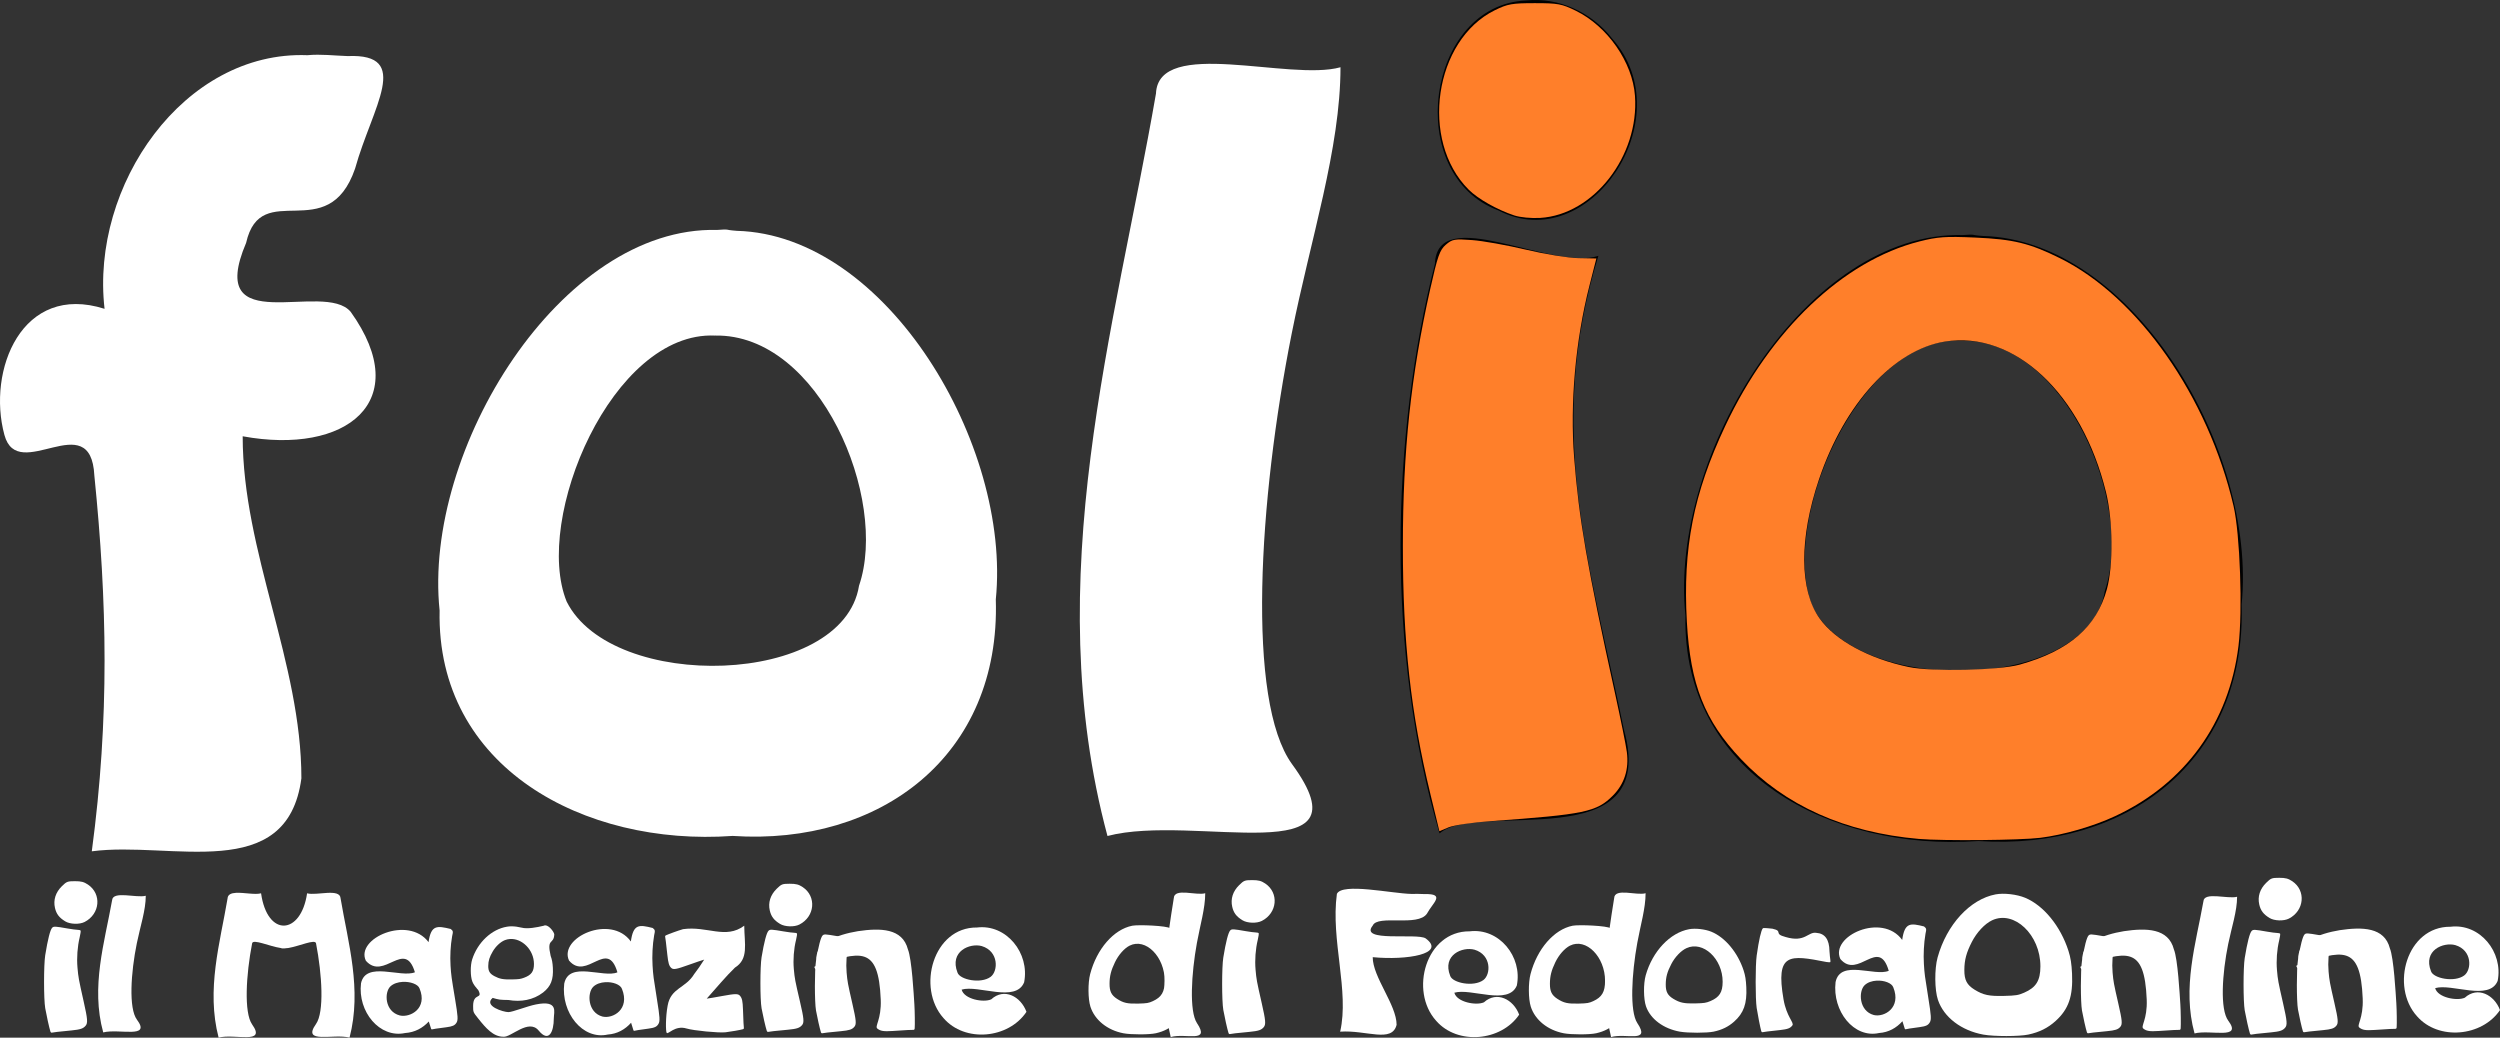
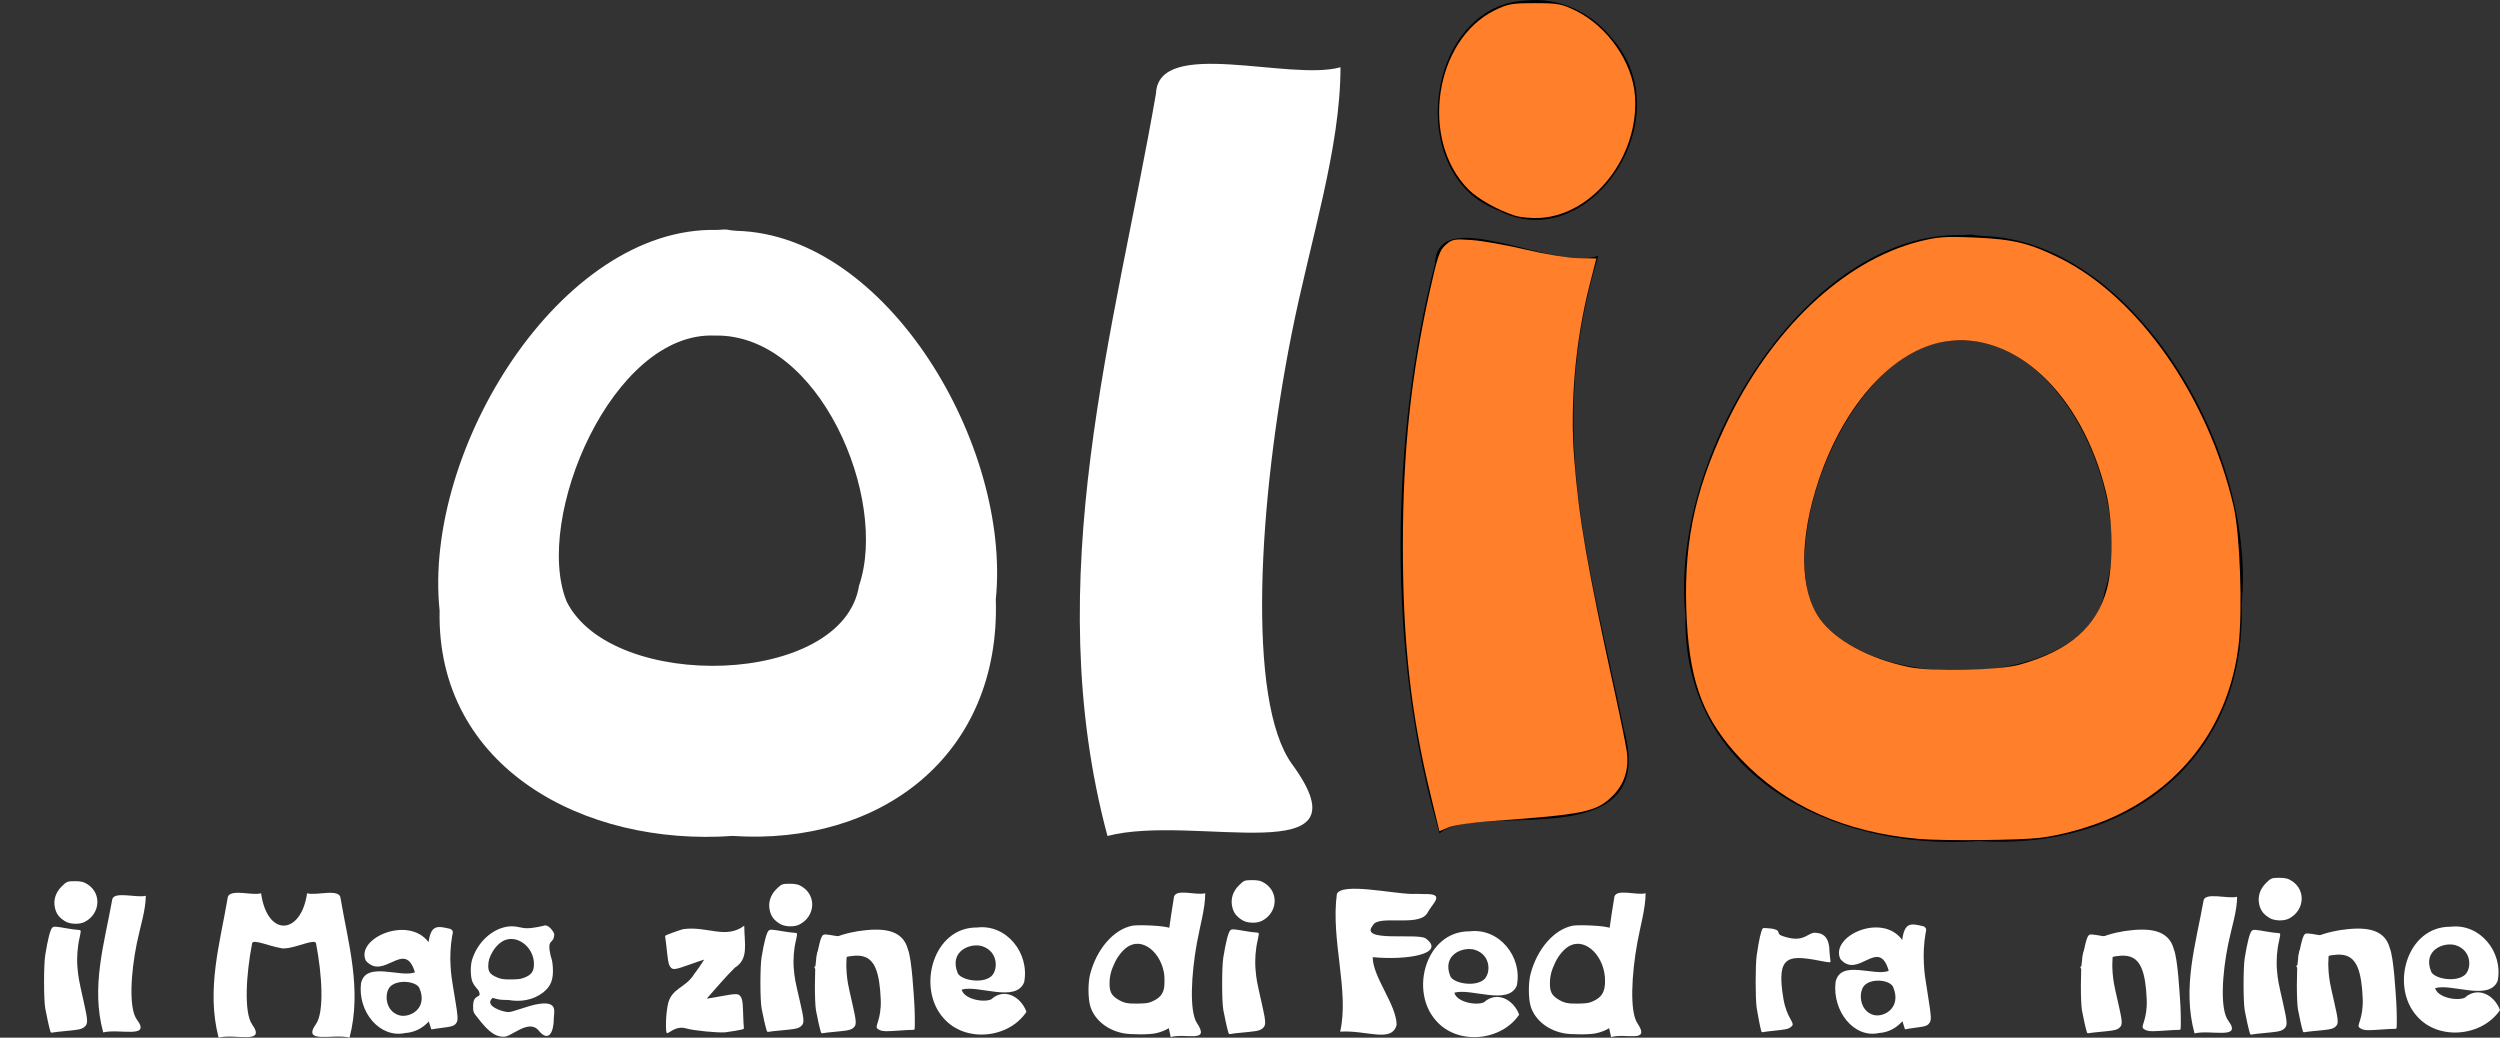
<svg xmlns="http://www.w3.org/2000/svg" xmlns:ns1="http://www.inkscape.org/namespaces/inkscape" xmlns:ns2="http://sodipodi.sourceforge.net/DTD/sodipodi-0.dtd" width="174.871" height="72.582" id="svg2987" version="1.1" ns1:version="0.48.4 r9939" ns2:docname="logoFolio.svg">
  <rect width="100%" height="100%" fill="#333333" stroke="none" />
  <defs id="defs2989" />
  <ns2:namedview id="base" pagecolor="#ffffff" bordercolor="#666666" borderopacity="1.0" ns1:pageopacity="0.0" ns1:pageshadow="2" ns1:zoom="11.2" ns1:cx="122.32734" ns1:cy="-5.0462328" ns1:document-units="px" ns1:current-layer="layer1" showgrid="true" fit-margin-top="0" fit-margin-left="0" fit-margin-right="0" fit-margin-bottom="0" units="cm" ns1:window-width="1366" ns1:window-height="721" ns1:window-x="-7" ns1:window-y="-10" ns1:window-maximized="1" showguides="true" ns1:guide-bbox="true">
    <ns1:grid type="xygrid" id="grid3019" empspacing="5" visible="true" enabled="true" snapvisiblegridlinesonly="true" originx="-80.645px" originy="-559.751px" />
  </ns2:namedview>
  <g ns1:label="Livello 1" ns1:groupmode="layer" id="layer1" transform="translate(-105.141,468.923)">
    <g transform="translate(88.214,-512.232)" style="font-size:40px;font-style:normal;font-weight:normal;line-height:125%;letter-spacing:0px;word-spacing:0px;fill:#000000;fill-opacity:1;stroke:none;font-family:Sans" id="flowRoot2995">
-       <path style="font-size:72px;font-variant:normal;font-weight:bold;font-stretch:normal;fill:#ffffff;font-family:Lato;-inkscape-font-specification:Lato Bold" d="m 38.433,47.17 c -8.648,-0.333 -15.192,9.117 -14.192,17.741 -5.784,-1.843 -8.234,4.309 -7.004,8.826 0.94,3.466 6.045,-2.095 6.29,2.839 0.893,8.82 1.071,16.926 -0.179,26.281 5.556,-0.735 13.674,2.341 14.661,-5.107 0,-8.094 -4.107,-15.83 -4.107,-23.924 7.226,1.33 12.053,-2.417 7.558,-8.701 -1.851,-2.235 -10.237,2.039 -7.317,-4.83 1.042,-4.595 5.718,0.317 7.621,-5.192 1.2,-4.326 4.017,-8.066 -0.518,-7.871 -0.937,-0.031 -1.875,-0.151 -2.812,-0.062 z" id="path3006" ns1:connector-curvature="0" ns2:nodetypes="cccccccccccc" />
+       <path style="font-size:72px;font-variant:normal;font-weight:bold;font-stretch:normal;fill:#ffffff;font-family:Lato;-inkscape-font-specification:Lato Bold" d="m 38.433,47.17 z" id="path3006" ns1:connector-curvature="0" ns2:nodetypes="cccccccccccc" />
      <path style="font-size:72px;font-variant:normal;font-weight:bold;font-stretch:normal;fill:#ffffff;font-family:Lato;-inkscape-font-specification:Lato Bold" d="M 67.083,59.393 C 56.151,59.12 46.5,74.774 47.677,86.013 47.444,96.988 57.77,102.521 68.17,101.781 78.516,102.469 86.924,96.164 86.582,85.237 87.663,74.458 78.98,59.736 68.459,59.455 c -1.016,-0.076 -0.358,-0.131 -1.376,-0.062 z m -0.147,7.388 c 7.326,-0.138 12.157,11.43 10.079,17.496 -1.131,7.07 -17.276,7.467 -20.451,1.112 -2.35,-5.779 3.19,-18.929 10.372,-18.607 z" id="path3008" ns1:connector-curvature="0" ns2:nodetypes="cccccccccc" />
      <path style="font-size:72px;font-variant:normal;font-weight:bold;font-stretch:normal;fill:#ffffff;font-family:Lato;-inkscape-font-specification:Lato Bold" d="m 97.786,49.85 c -2.857,16.492 -8.214,33.968 -3.393,51.935 6.095,-1.602 18.528,2.636 12.906,-5.032 -3.197,-4.416 -2.34,-18.459 -0.018,-30.119 1.31,-6.578 3.411,-12.936 3.411,-18.621 -3.57,0.997 -12.734,-2.133 -12.906,1.836 z" id="path3010" ns1:connector-curvature="0" ns2:nodetypes="cccscc" />
      <path style="font-size:72px;font-variant:normal;font-weight:bold;font-stretch:normal;font-family:Lato;-inkscape-font-specification:Lato Bold" d="m 123.702,43.339 c -7.031,0.297 -8.644,12.22 -1.965,14.688 6.31,3.293 12.89,-6.425 7.975,-12 -1.461,-1.879 -3.768,-2.913 -6.01,-2.688 z m -6.408,18.438 c -3.092,12.086 -3.418,27.208 0.326,39.83 2.626,-2.35 15.422,1.817 12.902,-7.25 -2.441,-11.824 -5.534,-20.97 -1.79,-33.152 -3.254,1.086 -11.28,-3.752 -11.437,0.571 z" id="path3012" ns1:connector-curvature="0" ns2:nodetypes="ccccccccc" />
      <path ns2:nodetypes="cccccccccc" ns1:connector-curvature="0" id="path3890" d="m 154.226,59.75 c -10.932,-0.272 -20.583,15.381 -19.406,26.621 -0.233,10.974 10.093,16.508 20.493,15.768 10.346,0.688 18.754,-5.617 18.412,-16.545 1.082,-10.778 -7.602,-25.5 -18.122,-25.781 -1.016,-0.076 -0.358,-0.131 -1.376,-0.062 z m -0.147,7.388 c 7.326,-0.138 12.157,11.43 10.079,17.496 -1.131,7.07 -17.276,7.467 -20.451,1.112 -2.35,-5.779 3.19,-18.929 10.372,-18.607 z" style="font-size:72px;font-variant:normal;font-weight:bold;font-stretch:normal;font-family:Lato;-inkscape-font-specification:Lato Bold" />
      <path style="fill:#ff7f2a;fill-opacity:1;stroke:#000000;stroke-width:0;stroke-linecap:round;stroke-linejoin:miter;stroke-miterlimit:0;stroke-opacity:0;stroke-dasharray:none" d="m 179.623,173.085 c -1.369,-5.641 -1.922,-10.637 -1.92,-17.351 0.002,-6.629 0.567,-11.939 1.908,-17.929 0.522,-2.33 0.67,-2.754 1.095,-3.121 0.452,-0.39 0.602,-0.417 1.839,-0.326 0.741,0.054 2.432,0.355 3.758,0.669 1.364,0.323 2.958,0.581 3.672,0.594 l 1.261,0.024 -0.483,1.898 c -0.979,3.847 -1.368,8.223 -1.071,12.031 0.336,4.304 0.909,7.607 2.861,16.496 0.392,1.786 0.764,3.628 0.825,4.094 0.16,1.206 -0.175,2.25 -0.978,3.054 -1.142,1.142 -1.965,1.314 -8.509,1.781 -1.293,0.092 -2.62,0.287 -2.978,0.436 l -0.645,0.27 -0.636,-2.619 0,0 z" id="path3993" ns1:connector-curvature="0" transform="translate(-62.647,-74.256)" />
      <path style="fill:#ff7f2a;fill-opacity:1;stroke:#000000;stroke-width:0;stroke-linecap:round;stroke-linejoin:miter;stroke-miterlimit:0;stroke-opacity:0;stroke-dasharray:none" d="m 185.5,132.636 c -1.212,-0.403 -2.548,-1.159 -3.199,-1.81 -3.436,-3.436 -2.408,-10.461 1.834,-12.545 0.897,-0.44 1.203,-0.495 2.793,-0.495 1.613,0 1.889,0.051 2.857,0.524 2.233,1.092 3.984,3.606 4.153,5.96 0.301,4.204 -2.889,8.312 -6.628,8.537 -0.621,0.037 -1.406,-0.037 -1.811,-0.172 z" id="path3995" ns1:connector-curvature="0" transform="translate(-62.647,-74.256)" />
      <path style="fill:#ff7f2a;fill-opacity:1;stroke:#000000;stroke-width:0;stroke-linecap:round;stroke-linejoin:miter;stroke-miterlimit:0;stroke-opacity:0;stroke-dasharray:none" d="m 213.804,176.247 c -5.178,-0.448 -9.37,-2.329 -12.452,-5.585 -2.55,-2.694 -3.542,-5.212 -3.785,-9.604 -0.286,-5.17 0.456,-8.953 2.684,-13.696 3.152,-6.707 8.259,-11.561 13.581,-12.908 1.293,-0.327 1.81,-0.363 3.901,-0.272 2.677,0.117 3.812,0.394 5.933,1.445 5.48,2.717 10.347,9.666 12.139,17.328 0.456,1.948 0.646,7.338 0.347,9.789 -0.657,5.37 -3.736,9.621 -8.625,11.907 -1.514,0.708 -3.625,1.319 -5.24,1.517 -1.41,0.173 -6.813,0.223 -8.482,0.078 l 0,0 z m 7.054,-12.194 c 3.455,-0.972 5.37,-2.633 6.092,-5.284 0.453,-1.666 0.423,-4.796 -0.067,-6.786 -1.698,-6.901 -6.416,-11.307 -11.27,-10.526 -3.571,0.575 -7.009,4.334 -8.797,9.618 -1.402,4.142 -1.386,7.772 0.043,9.76 1.101,1.533 3.433,2.8 6.232,3.388 1.615,0.339 6.322,0.236 7.768,-0.171 l 0,0 z" id="path3997" ns1:connector-curvature="0" transform="translate(-62.647,-74.256)" />
      <path ns2:nodetypes="cccscc" ns1:connector-curvature="0" id="path4817" d="m 24.766,106.292 c -0.522,2.932 -1.499,6.039 -0.619,9.233 1.113,-0.285 3.382,0.469 2.356,-0.895 -0.583,-0.785 -0.427,-3.282 -0.003,-5.354 0.239,-1.169 0.623,-2.3 0.623,-3.31 -0.652,0.177 -2.324,-0.379 -2.356,0.326 z" style="font-size:72px;font-variant:normal;font-weight:bold;font-stretch:normal;fill:#ffffff;font-family:Lato;-inkscape-font-specification:Lato Bold" />
      <path style="fill:#ffffff;fill-opacity:1;stroke:#000000;stroke-width:0;stroke-linecap:round;stroke-linejoin:miter;stroke-miterlimit:0;stroke-opacity:0;stroke-dasharray:none" d="m 20.45,115.454 c -0.075,-0.23 -0.282,-1.166 -0.36,-1.623 -0.108,-0.633 -0.108,-3.029 -8.36e-4,-3.7 0.177,-1.107 0.351,-1.793 0.49,-1.93 0.106,-0.104 0.205,-0.1 1.074,0.054 0.29,0.051 0.606,0.093 0.702,0.093 0.097,0 0.191,0.024 0.21,0.054 0.019,0.03 -0.011,0.241 -0.065,0.47 -0.156,0.654 -0.213,1.434 -0.154,2.112 0.06,0.692 0.08,0.802 0.432,2.37 0.278,1.24 0.3,1.507 0.139,1.701 -0.167,0.201 -0.37,0.27 -0.984,0.33 -0.988,0.097 -1.24,0.126 -1.345,0.151 -0.078,0.019 -0.112,-0.001 -0.138,-0.083 l 0,0 z" id="path4823" ns1:connector-curvature="0" />
      <path style="fill:#ffffff;fill-opacity:1;stroke:#000000;stroke-width:0;stroke-linecap:round;stroke-linejoin:miter;stroke-miterlimit:0;stroke-opacity:0;stroke-dasharray:none" d="m 21.491,107.757 c -0.426,-0.259 -0.623,-0.517 -0.72,-0.945 -0.125,-0.549 0.044,-1.082 0.482,-1.512 0.334,-0.329 0.397,-0.353 0.915,-0.353 0.44,0 0.631,0.05 0.909,0.236 0.977,0.654 0.852,2.062 -0.233,2.617 -0.359,0.184 -1.015,0.163 -1.353,-0.043 z" id="path4825" ns1:connector-curvature="0" />
-       <path style="fill:#ffffff;fill-opacity:1;stroke:#000000;stroke-width:0;stroke-linecap:round;stroke-linejoin:miter;stroke-miterlimit:0;stroke-opacity:0;stroke-dasharray:none" d="m 134.438,115.473 c -1.155,-0.205 -2.069,-0.887 -2.376,-1.772 -0.177,-0.51 -0.186,-1.584 -0.019,-2.174 0.476,-1.679 1.699,-2.976 3.037,-3.222 0.434,-0.08 1.112,-0.003 1.549,0.175 0.969,0.396 1.848,1.45 2.261,2.71 0.115,0.352 0.163,0.648 0.188,1.169 0.056,1.152 -0.179,1.814 -0.857,2.415 -0.403,0.357 -0.851,0.576 -1.433,0.697 -0.474,0.099 -1.796,0.1 -2.35,0.001 z m 2.131,-2.141 c 0.631,-0.268 0.853,-0.619 0.854,-1.349 0.003,-1.611 -1.373,-2.888 -2.533,-2.351 -0.382,0.177 -0.8,0.614 -1.056,1.106 -0.288,0.552 -0.388,0.921 -0.391,1.433 -0.003,0.51 0.133,0.764 0.537,1.007 0.459,0.276 0.754,0.337 1.547,0.317 0.611,-0.015 0.738,-0.035 1.041,-0.163 z" id="path4833" ns1:connector-curvature="0" />
      <g id="g3138" transform="translate(1.875,1.4286002e-8)">
        <g id="g4430" transform="translate(-18.571,-128.571)" ns1:transform-center-x="16.646597" ns1:transform-center-y="-121.62074" />
      </g>
      <path style="font-size:72px;font-style:normal;font-variant:normal;font-weight:bold;font-stretch:normal;line-height:125%;letter-spacing:0px;word-spacing:0px;fill:#ffffff;fill-opacity:1;stroke:none;font-family:Lato;-inkscape-font-specification:Lato Bold" d="m 115.646,105.837 c -1.359,-0.028 -4.843,-0.799 -5.206,-0.002 -0.44,3.229 0.881,6.794 0.229,9.637 1.833,-0.127 3.623,0.811 3.948,-0.478 0,-1.4 -1.671,-3.333 -1.671,-4.733 2.384,0.23 5.181,-0.23 3.698,-1.317 -0.611,-0.387 -4.662,0.297 -3.698,-0.891 0.344,-0.795 3.171,0.111 3.798,-0.843 0.396,-0.748 1.325,-1.395 -0.171,-1.362 -0.309,-0.006 -0.618,-0.026 -0.928,-0.011 z" id="path3006-4" ns1:connector-curvature="0" ns2:nodetypes="ccccccccccc" />
      <g id="g4061">
        <g id="g4057" />
      </g>
      <path style="font-size:40px;font-style:normal;font-weight:normal;line-height:125%;letter-spacing:0px;word-spacing:0px;fill:#ffffff;fill-opacity:1;stroke:#000000;stroke-width:0;stroke-linecap:round;stroke-linejoin:miter;stroke-miterlimit:0;stroke-opacity:0;stroke-dasharray:none;font-family:Sans" d="m 140.909,108.27 c -0.129,-0.008 -0.626,-0.079 -0.673,-0.028 -0.123,0.136 -0.276,0.812 -0.432,1.909 -0.095,0.665 -0.095,3.036 0,3.663 0.069,0.453 0.251,1.381 0.317,1.609 0.023,0.081 0.056,0.101 0.125,0.082 0.093,-0.025 0.321,-0.049 1.191,-0.145 0.541,-0.06 0.718,-0.128 0.865,-0.327 0.142,-0.192 -0.407,-0.59 -0.62,-1.818 -0.564,-3.276 0.41,-3.12 2.993,-2.618 0.122,0.023 0.264,0.027 0.279,0.009 0.014,-0.018 0.016,-0.093 0,-0.173 -0.016,-0.079 -0.04,-0.348 -0.058,-0.591 -0.011,-0.834 -0.327,-1.239 -0.913,-1.281 -0.592,-0.102 -0.778,0.7 -2.152,0.291 -0.892,-0.232 -0.136,-0.407 -0.922,-0.582 z" id="path4823-2" ns1:connector-curvature="0" ns2:nodetypes="cccsccssccccccccc" />
      <g id="g4099" transform="matrix(0.31,0,0,0.309,-5.74,66.829)" style="fill:#ffffff">
        <path ns1:connector-curvature="0" id="path4101" d="m 326.589,157.783 c -3.61,-0.697 -6.467,-3.011 -7.427,-6.018 -0.553,-1.732 -0.582,-5.379 -0.059,-7.383 1.489,-5.7 5.311,-10.106 9.493,-10.942 1.357,-0.271 7.922,-0.011 8.589,0.596 1.022,0.93 1.979,2.926 2.681,5.483 0.083,0.302 -0.604,0.613 -0.45,0.93 0.43,0.881 0.798,1.817 1.091,2.788 0.361,1.195 0.51,2.201 0.588,3.97 0.174,3.913 -0.56,6.161 -2.68,8.202 -1.26,1.214 -2.661,1.954 -4.479,2.367 -1.482,0.337 -5.616,0.34 -7.347,0.005 z m 6.662,-7.27 c 1.973,-0.909 2.667,-2.101 2.671,-4.581 0.007,-5.47 -4.293,-9.806 -7.918,-7.983 -1.194,0.6 -2.501,2.086 -3.302,3.754 -0.9,1.873 -1.214,3.126 -1.223,4.867 -0.008,1.732 0.415,2.593 1.679,3.419 1.436,0.938 2.356,1.143 4.837,1.078 1.91,-0.05 2.308,-0.118 3.256,-0.554 z" style="fill:#ffffff;fill-opacity:1;stroke:#000000;stroke-width:0;stroke-linecap:round;stroke-linejoin:miter;stroke-miterlimit:0;stroke-opacity:0;stroke-dasharray:none" ns2:nodetypes="cscscssssssccscsscscs" />
        <path style="font-size:72px;font-variant:normal;font-weight:bold;font-stretch:normal;fill:#ffffff;font-family:Lato;-inkscape-font-specification:Lato Bold" d="m 337.975,127.189 c -1.57,9.949 -3.342,20.614 -0.693,31.453 3.35,-0.966 9.01,1.468 5.921,-3.158 -1.757,-2.664 -1.286,-11.136 -0.01,-18.169 0.72,-3.968 1.874,-7.804 1.874,-11.233 -1.962,0.601 -6.998,-1.287 -7.092,1.108 z" id="path4103" ns1:connector-curvature="0" ns2:nodetypes="cccsccc" />
      </g>
      <path ns2:nodetypes="ccccccccscc" ns1:connector-curvature="0" id="use4105" d="m 85.258,108.186 c -3.059,-0.022 -4.229,4.224 -2.336,6.336 1.491,1.733 4.542,1.453 5.804,-0.437 -0.4,-1.085 -1.566,-1.699 -2.463,-0.875 -0.534,0.246 -1.898,-0.004 -2.071,-0.679 1.157,-0.348 3.781,0.939 4.371,-0.511 0.404,-2.036 -1.239,-4.093 -3.305,-3.833 z m 0.344,1.301 c 1.198,0.364 1.153,1.754 0.618,2.15 -0.684,0.508 -2.155,0.204 -2.318,-0.298 -0.58,-1.489 0.869,-2.084 1.7,-1.853 z" style="font-size:40px;font-style:normal;font-variant:normal;font-weight:bold;font-stretch:normal;line-height:125%;letter-spacing:0px;word-spacing:0px;fill:#ffffff;fill-opacity:1;stroke:none;font-family:Lato;-inkscape-font-specification:Lato Bold" />
      <g style="font-size:40px;font-style:normal;font-weight:normal;line-height:125%;letter-spacing:0px;word-spacing:0px;fill:#ffffff;fill-opacity:1;stroke:none;font-family:Sans" id="g4111-2" transform="matrix(0.508,0,0,0.382,-27.65,82.38)">
        <g id="g4730" transform="matrix(2.197,0,0,3.023,-612.069,-285.002)" style="fill:#ffffff">
          <path id="path4107-79" d="m 372.296,116.849 c -1.299,0.207 -2.767,0.738 -2.577,1.804 0.034,0.214 0.067,0.452 0.068,0.524 9.7e-4,0.072 0.019,0.137 0.037,0.15 0.019,0.013 -0.355,-0.297 -0.219,-0.341 2.886,-0.957 3.987,-1.287 4.128,1.998 0.051,1.231 -0.399,1.621 -0.211,1.765 0.195,0.15 0.392,0.18 0.965,0.144 0.921,-0.058 1.162,-0.074 1.263,-0.067 0.075,0.005 0.105,-0.018 0.111,-0.092 0.019,-0.209 0.007,-1.047 -0.02,-1.452 -0.037,-0.561 -0.162,-2.765 -0.404,-3.329 -0.342,-1.292 -1.73,-1.306 -3.143,-1.104 z" style="font-size:40px;font-style:normal;font-weight:normal;line-height:125%;letter-spacing:0px;word-spacing:0px;fill:#ffffff;fill-opacity:1;stroke:#000000;stroke-width:0;stroke-linecap:round;stroke-linejoin:miter;stroke-miterlimit:0;stroke-opacity:0;stroke-dasharray:none;font-family:Sans" ns1:connector-curvature="0" ns2:nodetypes="ccccccscccsccc" />
          <path ns1:transform-center-y="12.814297" ns1:transform-center-x="-13.634152" ns1:connector-curvature="0" id="use4109-7" d="m 369.981,122.96 c -0.064,-0.186 -0.24,-0.941 -0.306,-1.31 -0.091,-0.511 -0.092,-2.445 -7.2e-4,-2.987 0.151,-0.894 0.299,-1.447 0.417,-1.558 0.09,-0.084 0.174,-0.08 0.914,0.044 0.246,0.041 0.515,0.075 0.598,0.075 0.082,0 0.163,0.02 0.178,0.044 0.016,0.024 -0.009,0.195 -0.056,0.379 -0.132,0.528 -0.181,1.158 -0.131,1.705 0.051,0.558 0.068,0.648 0.367,1.914 0.237,1.001 0.255,1.217 0.119,1.373 -0.142,0.163 -0.315,0.218 -0.838,0.266 -0.84,0.079 -1.055,0.101 -1.144,0.122 -0.066,0.015 -0.095,-0.001 -0.118,-0.067 l 0,0 z" style="fill:#ffffff;fill-opacity:1;stroke:#000000;stroke-width:0;stroke-linecap:round;stroke-linejoin:miter;stroke-miterlimit:0;stroke-opacity:0;stroke-dasharray:none" />
        </g>
      </g>
      <g id="g4222" />
      <g id="g4281" transform="matrix(0.217,0,0,0.326,31.634,64.527)" style="fill:#ffffff">
        <g id="g4294" style="fill:#ffffff">
          <path style="font-size:40px;font-style:normal;font-weight:normal;line-height:125%;letter-spacing:0px;word-spacing:0px;fill:#ffffff;fill-opacity:1;stroke:#000000;stroke-width:0;stroke-linecap:round;stroke-linejoin:miter;stroke-miterlimit:0;stroke-opacity:0;stroke-dasharray:none;font-family:Sans" d="m 152.375,134.286 c -1.544,0.296 -4.697,1.062 -5.469,1.312 -0.274,0.089 -0.325,0.187 -0.25,0.406 0.102,0.297 0.223,0.999 0.688,3.812 0.289,1.749 0.543,2.336 1.25,2.781 0.682,0.429 1.602,0.309 5.781,-0.688 2.512,-0.599 3.812,-0.881 4.844,-1.094 -1.228,1.29 -2.058,2.096 -3.219,3.094 -2.781,3.086 -7.56,2.942 -8.562,6.781 -0.687,2.453 -0.647,5.519 -0.312,5.844 0.441,0.429 2.678,-1.693 6.406,-0.938 2.259,0.458 10.392,0.978 12.562,0.812 1.568,-0.12 4.799,-0.494 5.594,-0.656 0.282,-0.057 0.362,-0.148 0.312,-0.375 -0.067,-0.306 -0.138,-1.027 -0.281,-3.875 -0.089,-1.771 -0.285,-2.384 -0.938,-2.906 -0.629,-0.504 -1.516,-0.487 -5.781,0.031 -2.568,0.312 -3.919,0.468 -4.969,0.562 2.919,-2.171 6.265,-4.847 9.094,-6.655 4.476,-1.872 3.066,-4.987 3,-9 -6,3 -12,0 -19.75,0.749 z" id="path4823-8" ns1:connector-curvature="0" ns2:nodetypes="cccscscccccsccscscccc" />
        </g>
      </g>
      <path style="font-size:40px;font-style:normal;font-variant:normal;font-weight:bold;font-stretch:normal;line-height:125%;letter-spacing:0px;word-spacing:0px;fill:#ffffff;fill-opacity:1;stroke:none;font-family:Lato;-inkscape-font-specification:Lato Bold" d="m 46.903,109.21 c -1.424,-1.897 -5.13,-0.263 -4.385,1.301 1.262,1.435 2.717,-1.559 3.431,0.807 -0.986,0.408 -3.433,-0.807 -3.77,0.771 -0.24,1.983 1.302,3.86 3.084,3.479 0.678,-0.044 1.233,-0.348 1.656,-0.807 0.072,0.214 0.133,0.396 0.15,0.466 0.019,0.08 0.046,0.099 0.103,0.081 0.076,-0.025 0.255,-0.048 0.97,-0.143 0.444,-0.059 0.597,-0.126 0.718,-0.323 0.116,-0.19 0.099,-0.447 -0.103,-1.659 -0.255,-1.532 -0.272,-1.647 -0.315,-2.322 -0.042,-0.663 -0.002,-1.424 0.11,-2.062 0.082,-0.352 0.068,-0.376 -0.103,-0.511 -0.951,-0.227 -1.372,-0.296 -1.546,0.923 z m -1.814,2.78 c 0.533,-0.03 1.078,0.162 1.183,0.457 0.585,1.395 -0.646,2.062 -1.38,1.892 -1.061,-0.274 -1.097,-1.62 -0.655,-2.035 0.213,-0.2 0.532,-0.296 0.852,-0.314 z" id="path3062-8-7-0" ns1:connector-curvature="0" ns2:nodetypes="ccccccccscsscccsccss" />
      <g id="g4401" transform="matrix(0.272,0,0,0.278,-0.702,61.143)" style="fill:#ffffff">
        <path style="font-size:40px;font-style:normal;font-weight:normal;line-height:125%;letter-spacing:0px;word-spacing:0px;fill:#ffffff;fill-opacity:1;stroke:#000000;stroke-width:0;stroke-linecap:round;stroke-linejoin:miter;stroke-miterlimit:0;stroke-opacity:0;stroke-dasharray:none;font-family:Sans" d="m 264.312,236 c -0.112,-0.002 -0.21,0.016 -0.312,0.062 -1.368,0.27 -3.233,0.56 -4.375,0.312 -0.654,-0.129 -1.388,-0.223 -2.062,-0.219 -0.299,0.002 -0.597,0.03 -0.844,0.062 -3.043,0.406 -5.823,2.542 -6.906,5.312 -0.381,0.974 -0.371,2.752 0.031,3.594 0.188,0.394 0.5,0.758 0.875,1.094 0.014,0.021 0.012,0.041 0.031,0.062 0.069,0.079 0.197,0.114 0.281,0.25 0.969,1.563 -1.031,0.327 -1.031,2.563 1e-4,1 1e-4,1 0.969,1.999 1.57,1.62 3.031,3 5.031,3 1.478,0.158 5,-2.999 7,-0.999 2,2 3,0.236 3,-2 0,-1 1,-3 -3.578,-2.242 -1.74,0.288 -4.618,1.241 -5.422,1.242 -1,7.3e-4 -5,-0.999 -3.125,-2.312 0.444,0.113 0.92,0.219 1.406,0.281 0.42,0.054 1.046,0.044 1.719,0.062 2.438,0.355 4.913,0.02 6.875,-1.219 1.542,-0.992 2.064,-2.098 1.938,-4 -0.057,-0.86 -0.175,-1.357 -0.438,-1.938 -0.843,-3.008 0.622,-1.757 0.719,-3.5 -0.042,-0.374 -0.998,-1.455 -1.781,-1.469 z m -7.031,2.219 c 2.366,-0.154 4.786,1.736 4.781,4.062 -0.002,1.205 -0.502,1.777 -1.938,2.219 -0.689,0.212 -0.985,0.257 -2.375,0.281 -1.806,0.031 -2.487,-0.075 -3.531,-0.531 -0.92,-0.401 -1.225,-0.814 -1.219,-1.656 0.006,-0.846 0.251,-1.464 0.906,-2.375 0.583,-0.811 1.506,-1.521 2.375,-1.812 0.33,-0.111 0.662,-0.166 1,-0.188 z" transform="matrix(1.297,0,0,1.549,-137.768,-196.884)" id="path4833-3" ns1:connector-curvature="0" ns2:nodetypes="sccccccccsssccsssccccccccssscscssss" />
      </g>
      <path style="font-size:72px;font-style:normal;font-variant:normal;font-weight:bold;font-stretch:normal;line-height:125%;letter-spacing:0px;word-spacing:0px;fill:#ffffff;fill-opacity:1;stroke:none;font-family:Lato;-inkscape-font-specification:Lato Bold" d="m 33.438,105.761 c -0.333,0.016 -0.582,0.117 -0.594,0.396 -0.522,3.096 -1.505,6.362 -0.625,9.734 1.113,-0.301 3.37,0.515 2.344,-0.924 -0.583,-0.829 -0.424,-3.487 0,-5.676 0.062,-0.322 1.218,0.217 2,0.33 0.177,0.071 0.379,0 0.531,0 0.78,-0.132 1.877,-0.643 1.938,-0.33 0.424,2.189 0.583,4.814 0,5.643 -1.026,1.439 1.231,0.656 2.344,0.957 0.88,-3.373 -0.103,-6.638 -0.625,-9.734 -0.031,-0.745 -1.692,-0.176 -2.344,-0.363 -0.424,2.929 -2.783,3.097 -3.219,0 -0.407,0.117 -1.195,-0.059 -1.75,-0.033 z" id="path4817-4" ns1:connector-curvature="0" ns2:nodetypes="ccccsccsccccccc" />
-       <path style="font-size:40px;font-style:normal;font-variant:normal;font-weight:bold;font-stretch:normal;line-height:125%;letter-spacing:0px;word-spacing:0px;fill:#ffffff;fill-opacity:1;stroke:none;font-family:Lato;-inkscape-font-specification:Lato Bold" d="m 61.055,109.164 c -1.405,-1.943 -5.062,-0.269 -4.327,1.332 1.245,1.469 2.681,-1.596 3.386,0.826 -0.973,0.418 -3.388,-0.826 -3.72,0.79 -0.237,2.031 1.285,3.953 3.043,3.562 0.669,-0.045 1.217,-0.357 1.634,-0.826 0.071,0.219 0.131,0.406 0.148,0.477 0.019,0.081 0.046,0.102 0.101,0.083 0.075,-0.026 0.252,-0.05 0.957,-0.147 0.439,-0.06 0.589,-0.129 0.708,-0.331 0.115,-0.194 0.098,-0.458 -0.101,-1.698 -0.251,-1.569 -0.269,-1.686 -0.311,-2.378 -0.042,-0.678 -0.002,-1.458 0.109,-2.112 0.081,-0.36 0.067,-0.385 -0.101,-0.523 -0.939,-0.233 -1.354,-0.303 -1.526,0.945 z m -1.79,2.847 c 0.526,-0.031 1.063,0.166 1.167,0.468 0.577,1.428 -0.637,2.111 -1.362,1.937 -1.047,-0.281 -1.083,-1.658 -0.646,-2.084 0.21,-0.204 0.525,-0.303 0.841,-0.321 z" id="path3062-8-7-0-2" ns1:connector-curvature="0" ns2:nodetypes="ccccccccscsscccsccss" />
      <path style="font-size:40px;font-style:normal;font-weight:normal;line-height:125%;letter-spacing:0px;word-spacing:0px;fill:#ffffff;fill-opacity:1;stroke:#000000;stroke-width:0;stroke-linecap:round;stroke-linejoin:miter;stroke-miterlimit:0;stroke-opacity:0;stroke-dasharray:none;font-family:Sans" d="m 70.558,115.403 c -0.075,-0.222 -0.282,-1.124 -0.36,-1.564 -0.108,-0.61 -0.108,-2.92 -8.36e-4,-3.567 0.177,-1.067 0.351,-1.728 0.49,-1.861 0.106,-0.101 0.205,-0.096 1.074,0.052 0.29,0.05 0.606,0.09 0.702,0.09 0.097,0 0.191,0.023 0.21,0.052 0.019,0.029 -0.011,0.232 -0.065,0.453 -0.156,0.63 -0.213,1.382 -0.154,2.036 0.06,0.667 0.08,0.773 0.432,2.285 0.278,1.195 0.3,1.453 0.139,1.64 -0.167,0.194 -0.37,0.26 -0.984,0.318 -0.988,0.094 -1.24,0.121 -1.345,0.146 -0.078,0.018 -0.112,-0.001 -0.138,-0.08 l 0,0 z" id="path4823-1" ns1:connector-curvature="0" />
      <path style="font-size:40px;font-style:normal;font-weight:normal;line-height:125%;letter-spacing:0px;word-spacing:0px;fill:#ffffff;fill-opacity:1;stroke:#000000;stroke-width:0;stroke-linecap:round;stroke-linejoin:miter;stroke-miterlimit:0;stroke-opacity:0;stroke-dasharray:none;font-family:Sans" d="m 71.491,107.936 c -0.426,-0.259 -0.623,-0.517 -0.72,-0.945 -0.125,-0.549 0.044,-1.082 0.482,-1.512 0.334,-0.329 0.397,-0.353 0.915,-0.353 0.44,0 0.631,0.05 0.909,0.236 0.977,0.654 0.852,2.062 -0.233,2.617 -0.359,0.184 -1.015,0.163 -1.353,-0.043 z" id="path4825-9" ns1:connector-curvature="0" ns1:transform-center-x="-3.7749519" ns1:transform-center-y="7.5087244" />
      <path style="font-size:40px;font-style:normal;font-weight:normal;line-height:125%;letter-spacing:0px;word-spacing:0px;fill:#ffffff;fill-opacity:1;stroke:#000000;stroke-width:0;stroke-linecap:round;stroke-linejoin:miter;stroke-miterlimit:0;stroke-opacity:0;stroke-dasharray:none;font-family:Sans" d="m 102.855,115.552 c -0.075,-0.227 -0.282,-1.152 -0.36,-1.603 -0.108,-0.625 -0.108,-2.993 -8.3e-4,-3.656 0.177,-1.094 0.351,-1.771 0.49,-1.907 0.106,-0.103 0.205,-0.098 1.074,0.054 0.29,0.051 0.606,0.092 0.702,0.092 0.097,0 0.191,0.024 0.21,0.053 0.018,0.029 -0.011,0.238 -0.065,0.464 -0.156,0.646 -0.213,1.417 -0.154,2.087 0.059,0.683 0.08,0.793 0.432,2.342 0.278,1.225 0.3,1.489 0.139,1.681 -0.167,0.199 -0.37,0.266 -0.984,0.326 -0.988,0.096 -1.24,0.124 -1.345,0.15 -0.078,0.019 -0.112,-0.001 -0.138,-0.082 l 0,0 z" id="path4823-1-9" ns1:connector-curvature="0" />
      <path ns2:nodetypes="ccccccccscc" ns1:connector-curvature="0" id="use4105-6" d="m 119.722,108.454 c -3.059,-0.022 -4.229,4.174 -2.336,6.261 1.491,1.712 4.542,1.435 5.804,-0.432 -0.4,-1.072 -1.566,-1.678 -2.463,-0.864 -0.534,0.243 -1.898,-0.004 -2.071,-0.671 1.157,-0.344 3.781,0.928 4.371,-0.505 0.404,-2.011 -1.239,-4.045 -3.305,-3.788 z m 0.344,1.285 c 1.198,0.36 1.153,1.733 0.618,2.125 -0.684,0.502 -2.155,0.201 -2.318,-0.294 -0.58,-1.471 0.869,-2.059 1.7,-1.831 z" style="font-size:40px;font-style:normal;font-variant:normal;font-weight:bold;font-stretch:normal;line-height:125%;letter-spacing:0px;word-spacing:0px;fill:#ffffff;fill-opacity:1;stroke:none;font-family:Lato;-inkscape-font-specification:Lato Bold" />
      <g style="font-size:40px;font-style:normal;font-weight:normal;line-height:125%;letter-spacing:0px;word-spacing:0px;fill:#ffffff;fill-opacity:1;stroke:none;font-family:Sans" id="g4099-3" transform="matrix(0.31,0,0,0.309,25.063,66.829)">
        <path ns1:connector-curvature="0" id="path4101-4" d="m 326.589,157.783 c -3.61,-0.697 -6.467,-3.011 -7.427,-6.018 -0.553,-1.732 -0.582,-5.379 -0.059,-7.383 1.489,-5.7 5.311,-10.106 9.493,-10.942 1.357,-0.271 7.922,-0.011 8.589,0.596 1.022,0.93 1.979,2.926 2.681,5.483 0.083,0.302 -0.604,0.613 -0.45,0.93 0.43,0.881 0.798,1.817 1.091,2.788 0.361,1.195 0.51,2.201 0.588,3.97 0.174,3.913 -0.56,6.161 -2.68,8.202 -1.26,1.214 -2.661,1.954 -4.479,2.367 -1.482,0.337 -5.616,0.34 -7.347,0.005 z m 6.662,-7.27 c 1.973,-0.909 2.667,-2.101 2.671,-4.581 0.007,-5.47 -4.293,-9.806 -7.918,-7.983 -1.194,0.6 -2.501,2.086 -3.302,3.754 -0.9,1.873 -1.214,3.126 -1.223,4.867 -0.008,1.732 0.415,2.593 1.679,3.419 1.436,0.938 2.356,1.143 4.837,1.078 1.91,-0.05 2.308,-0.118 3.256,-0.554 z" style="fill:#ffffff;fill-opacity:1;stroke:#000000;stroke-width:0;stroke-linecap:round;stroke-linejoin:miter;stroke-miterlimit:0;stroke-opacity:0;stroke-dasharray:none" ns2:nodetypes="cscscssssssccscsscscs" />
        <path style="font-size:72px;font-variant:normal;font-weight:bold;font-stretch:normal;fill:#ffffff;font-family:Lato;-inkscape-font-specification:Lato Bold" d="m 337.975,127.189 c -1.57,9.949 -3.342,20.614 -0.693,31.453 3.35,-0.966 9.01,1.468 5.921,-3.158 -1.757,-2.664 -1.286,-11.136 -0.01,-18.169 0.72,-3.968 1.874,-7.804 1.874,-11.233 -1.962,0.601 -6.998,-1.287 -7.092,1.108 z" id="path4103-9" ns1:connector-curvature="0" ns2:nodetypes="cccsccc" />
      </g>
      <path style="font-size:40px;font-style:normal;font-variant:normal;font-weight:bold;font-stretch:normal;line-height:125%;letter-spacing:0px;word-spacing:0px;fill:#ffffff;fill-opacity:1;stroke:none;font-family:Lato;-inkscape-font-specification:Lato Bold" d="m 149.983,109.057 c -1.405,-1.943 -5.062,-0.269 -4.327,1.332 1.245,1.469 2.681,-1.596 3.386,0.826 -0.973,0.418 -3.388,-0.826 -3.72,0.79 -0.237,2.031 1.285,3.953 3.043,3.562 0.669,-0.045 1.217,-0.357 1.634,-0.826 0.071,0.219 0.131,0.406 0.148,0.477 0.019,0.081 0.046,0.102 0.101,0.083 0.075,-0.026 0.252,-0.05 0.957,-0.147 0.439,-0.06 0.589,-0.129 0.708,-0.331 0.115,-0.194 0.098,-0.458 -0.101,-1.698 -0.251,-1.569 -0.269,-1.686 -0.311,-2.378 -0.042,-0.678 -0.002,-1.458 0.109,-2.112 0.081,-0.36 0.067,-0.385 -0.101,-0.523 -0.939,-0.233 -1.354,-0.303 -1.526,0.945 z m -1.79,2.847 c 0.526,-0.031 1.063,0.166 1.167,0.468 0.577,1.428 -0.637,2.111 -1.362,1.937 -1.047,-0.281 -1.083,-1.658 -0.646,-2.084 0.21,-0.204 0.525,-0.303 0.841,-0.321 z" id="path3062-8-7-0-2-6" ns1:connector-curvature="0" ns2:nodetypes="ccccccccscsscccsccss" />
-       <path style="font-size:40px;font-style:normal;font-weight:normal;line-height:125%;letter-spacing:0px;word-spacing:0px;fill:#ffffff;fill-opacity:1;stroke:#000000;stroke-width:0;stroke-linecap:round;stroke-linejoin:miter;stroke-miterlimit:0;stroke-opacity:0;stroke-dasharray:none;font-family:Sans" d="m 155.66,115.678 c -1.543,-0.281 -2.765,-1.213 -3.176,-2.425 -0.237,-0.698 -0.249,-2.167 -0.025,-2.975 0.637,-2.297 2.271,-4.072 4.059,-4.409 0.58,-0.109 1.486,-0.004 2.07,0.24 1.295,0.542 2.47,1.984 3.023,3.708 0.154,0.482 0.218,0.887 0.252,1.6 0.074,1.577 -0.239,2.482 -1.146,3.305 -0.539,0.489 -1.138,0.788 -1.915,0.954 -0.634,0.136 -2.401,0.137 -3.141,0.002 z m 2.848,-2.93 c 0.843,-0.366 1.14,-0.847 1.142,-1.846 0.004,-2.204 -1.836,-3.951 -3.385,-3.217 -0.51,0.242 -1.069,0.841 -1.412,1.513 -0.385,0.755 -0.519,1.26 -0.523,1.961 -0.004,0.698 0.177,1.045 0.718,1.378 0.614,0.378 1.007,0.46 2.068,0.434 0.817,-0.02 0.987,-0.047 1.392,-0.223 z" id="path4833-1" ns1:connector-curvature="0" />
      <g style="font-size:40px;font-style:normal;font-weight:normal;line-height:125%;letter-spacing:0px;word-spacing:0px;fill:#ffffff;fill-opacity:1;stroke:none;font-family:Sans" id="g4111-2-4" transform="matrix(0.508,0,0,0.382,60.903,82.38)">
        <g id="g4730-4" transform="matrix(2.197,0,0,3.023,-612.069,-285.002)" style="fill:#ffffff">
          <path id="path4107-79-5" d="m 372.296,116.849 c -1.299,0.207 -2.767,0.738 -2.577,1.804 0.034,0.214 0.067,0.452 0.068,0.524 9.7e-4,0.072 0.019,0.137 0.037,0.15 0.019,0.013 -0.355,-0.297 -0.219,-0.341 2.886,-0.957 3.987,-1.287 4.128,1.998 0.051,1.231 -0.399,1.621 -0.211,1.765 0.195,0.15 0.392,0.18 0.965,0.144 0.921,-0.058 1.162,-0.074 1.263,-0.067 0.075,0.005 0.105,-0.018 0.111,-0.092 0.019,-0.209 0.007,-1.047 -0.02,-1.452 -0.037,-0.561 -0.162,-2.765 -0.404,-3.329 -0.342,-1.292 -1.73,-1.306 -3.143,-1.104 z" style="font-size:40px;font-style:normal;font-weight:normal;line-height:125%;letter-spacing:0px;word-spacing:0px;fill:#ffffff;fill-opacity:1;stroke:#000000;stroke-width:0;stroke-linecap:round;stroke-linejoin:miter;stroke-miterlimit:0;stroke-opacity:0;stroke-dasharray:none;font-family:Sans" ns1:connector-curvature="0" ns2:nodetypes="ccccccscccsccc" />
          <path ns1:transform-center-y="12.814297" ns1:transform-center-x="-13.634152" ns1:connector-curvature="0" id="use4109-7-8" d="m 369.981,122.96 c -0.064,-0.186 -0.24,-0.941 -0.306,-1.31 -0.091,-0.511 -0.092,-2.445 -7.2e-4,-2.987 0.151,-0.894 0.299,-1.447 0.417,-1.558 0.09,-0.084 0.174,-0.08 0.914,0.044 0.246,0.041 0.515,0.075 0.598,0.075 0.082,0 0.163,0.02 0.178,0.044 0.016,0.024 -0.009,0.195 -0.056,0.379 -0.132,0.528 -0.181,1.158 -0.131,1.705 0.051,0.558 0.068,0.648 0.367,1.914 0.237,1.001 0.255,1.217 0.119,1.373 -0.142,0.163 -0.315,0.218 -0.838,0.266 -0.84,0.079 -1.055,0.101 -1.144,0.122 -0.066,0.015 -0.095,-0.001 -0.118,-0.067 l 0,0 z" style="fill:#ffffff;fill-opacity:1;stroke:#000000;stroke-width:0;stroke-linecap:round;stroke-linejoin:miter;stroke-miterlimit:0;stroke-opacity:0;stroke-dasharray:none" />
        </g>
      </g>
      <path ns2:nodetypes="cccscc" ns1:connector-curvature="0" id="path4817-6" d="m 171.051,106.363 c -0.521,2.932 -1.499,6.039 -0.619,9.233 1.113,-0.285 3.382,0.469 2.356,-0.895 -0.583,-0.785 -0.427,-3.282 -0.003,-5.354 0.239,-1.169 0.623,-2.3 0.623,-3.31 -0.652,0.177 -2.324,-0.379 -2.356,0.326 z" style="font-size:72px;font-style:normal;font-variant:normal;font-weight:bold;font-stretch:normal;line-height:125%;letter-spacing:0px;word-spacing:0px;fill:#ffffff;fill-opacity:1;stroke:none;font-family:Lato;-inkscape-font-specification:Lato Bold" />
      <path style="font-size:40px;font-style:normal;font-weight:normal;line-height:125%;letter-spacing:0px;word-spacing:0px;fill:#ffffff;fill-opacity:1;stroke:#000000;stroke-width:0;stroke-linecap:round;stroke-linejoin:miter;stroke-miterlimit:0;stroke-opacity:0;stroke-dasharray:none;font-family:Sans" d="m 174.302,115.588 c -0.075,-0.227 -0.282,-1.152 -0.36,-1.603 -0.108,-0.625 -0.108,-2.993 -8.3e-4,-3.656 0.177,-1.094 0.351,-1.771 0.49,-1.907 0.106,-0.103 0.205,-0.098 1.074,0.054 0.29,0.051 0.606,0.092 0.702,0.092 0.097,0 0.191,0.024 0.21,0.053 0.018,0.029 -0.011,0.238 -0.065,0.464 -0.156,0.646 -0.213,1.417 -0.154,2.087 0.059,0.683 0.08,0.793 0.432,2.342 0.278,1.225 0.3,1.489 0.139,1.681 -0.167,0.199 -0.37,0.266 -0.984,0.326 -0.988,0.096 -1.24,0.124 -1.345,0.15 -0.078,0.019 -0.112,-0.001 -0.138,-0.082 l 0,0 z" id="path4823-1-9-8" ns1:connector-curvature="0" />
      <g style="font-size:40px;font-style:normal;font-weight:normal;line-height:125%;letter-spacing:0px;word-spacing:0px;fill:#ffffff;fill-opacity:1;stroke:none;font-family:Sans" id="g4111-2-4-4" transform="matrix(0.508,0,0,0.382,76.011,82.308)">
        <g id="g4730-4-9" transform="matrix(2.197,0,0,3.023,-612.069,-285.002)" style="fill:#ffffff">
          <path id="path4107-79-5-7" d="m 372.296,116.849 c -1.299,0.207 -2.767,0.738 -2.577,1.804 0.034,0.214 0.067,0.452 0.068,0.524 9.7e-4,0.072 0.019,0.137 0.037,0.15 0.019,0.013 -0.355,-0.297 -0.219,-0.341 2.886,-0.957 3.987,-1.287 4.128,1.998 0.051,1.231 -0.399,1.621 -0.211,1.765 0.195,0.15 0.392,0.18 0.965,0.144 0.921,-0.058 1.162,-0.074 1.263,-0.067 0.075,0.005 0.105,-0.018 0.111,-0.092 0.019,-0.209 0.007,-1.047 -0.02,-1.452 -0.037,-0.561 -0.162,-2.765 -0.404,-3.329 -0.342,-1.292 -1.73,-1.306 -3.143,-1.104 z" style="font-size:40px;font-style:normal;font-weight:normal;line-height:125%;letter-spacing:0px;word-spacing:0px;fill:#ffffff;fill-opacity:1;stroke:#000000;stroke-width:0;stroke-linecap:round;stroke-linejoin:miter;stroke-miterlimit:0;stroke-opacity:0;stroke-dasharray:none;font-family:Sans" ns1:connector-curvature="0" ns2:nodetypes="ccccccscccsccc" />
          <path ns1:transform-center-y="12.814297" ns1:transform-center-x="-13.634152" ns1:connector-curvature="0" id="use4109-7-8-5" d="m 369.981,122.96 c -0.064,-0.186 -0.24,-0.941 -0.306,-1.31 -0.091,-0.511 -0.092,-2.445 -7.2e-4,-2.987 0.151,-0.894 0.299,-1.447 0.417,-1.558 0.09,-0.084 0.174,-0.08 0.914,0.044 0.246,0.041 0.515,0.075 0.598,0.075 0.082,0 0.163,0.02 0.178,0.044 0.016,0.024 -0.009,0.195 -0.056,0.379 -0.132,0.528 -0.181,1.158 -0.131,1.705 0.051,0.558 0.068,0.648 0.367,1.914 0.237,1.001 0.255,1.217 0.119,1.373 -0.142,0.163 -0.315,0.218 -0.838,0.266 -0.84,0.079 -1.055,0.101 -1.144,0.122 -0.066,0.015 -0.095,-0.001 -0.118,-0.067 l 0,0 z" style="fill:#ffffff;fill-opacity:1;stroke:#000000;stroke-width:0;stroke-linecap:round;stroke-linejoin:miter;stroke-miterlimit:0;stroke-opacity:0;stroke-dasharray:none" />
        </g>
      </g>
      <path ns2:nodetypes="ccccccccscc" ns1:connector-curvature="0" id="use4105-6-4" d="m 188.329,108.133 c -3.059,-0.022 -4.229,4.174 -2.336,6.261 1.491,1.712 4.542,1.435 5.804,-0.432 -0.4,-1.072 -1.566,-1.678 -2.463,-0.864 -0.534,0.243 -1.898,-0.004 -2.071,-0.671 1.157,-0.344 3.781,0.928 4.371,-0.505 0.404,-2.011 -1.239,-4.045 -3.305,-3.788 z m 0.344,1.285 c 1.198,0.36 1.153,1.733 0.618,2.125 -0.684,0.502 -2.155,0.201 -2.318,-0.294 -0.58,-1.471 0.869,-2.059 1.7,-1.831 z" style="font-size:40px;font-style:normal;font-variant:normal;font-weight:bold;font-stretch:normal;line-height:125%;letter-spacing:0px;word-spacing:0px;fill:#ffffff;fill-opacity:1;stroke:none;font-family:Lato;-inkscape-font-specification:Lato Bold" />
    </g>
    <path style="font-size:40px;font-style:normal;font-weight:normal;line-height:125%;letter-spacing:0px;word-spacing:0px;fill:#ffffff;fill-opacity:1;stroke:#000000;stroke-width:0;stroke-linecap:round;stroke-linejoin:miter;stroke-miterlimit:0;stroke-opacity:0;stroke-dasharray:none;font-family:Sans" d="m 192.053,-404.55 c -0.426,-0.259 -0.623,-0.517 -0.72,-0.945 -0.125,-0.549 0.044,-1.082 0.482,-1.512 0.334,-0.329 0.397,-0.353 0.915,-0.353 0.44,0 0.631,0.05 0.909,0.236 0.977,0.654 0.852,2.062 -0.233,2.617 -0.359,0.184 -1.015,0.163 -1.353,-0.043 z" id="path4825-9-1" ns1:connector-curvature="0" ns1:transform-center-x="-3.7749519" ns1:transform-center-y="7.5087244" />
    <path style="font-size:40px;font-style:normal;font-weight:normal;line-height:125%;letter-spacing:0px;word-spacing:0px;fill:#ffffff;fill-opacity:1;stroke:#000000;stroke-width:0;stroke-linecap:round;stroke-linejoin:miter;stroke-miterlimit:0;stroke-opacity:0;stroke-dasharray:none;font-family:Sans" d="m 263.892,-404.711 c -0.426,-0.259 -0.623,-0.517 -0.72,-0.945 -0.125,-0.549 0.044,-1.082 0.482,-1.512 0.334,-0.329 0.397,-0.353 0.915,-0.353 0.44,0 0.631,0.05 0.909,0.236 0.977,0.654 0.852,2.062 -0.233,2.617 -0.359,0.184 -1.015,0.163 -1.353,-0.043 z" id="path4825-9-1-1" ns1:connector-curvature="0" ns1:transform-center-x="-3.7749519" ns1:transform-center-y="7.5087244" />
  </g>
</svg>